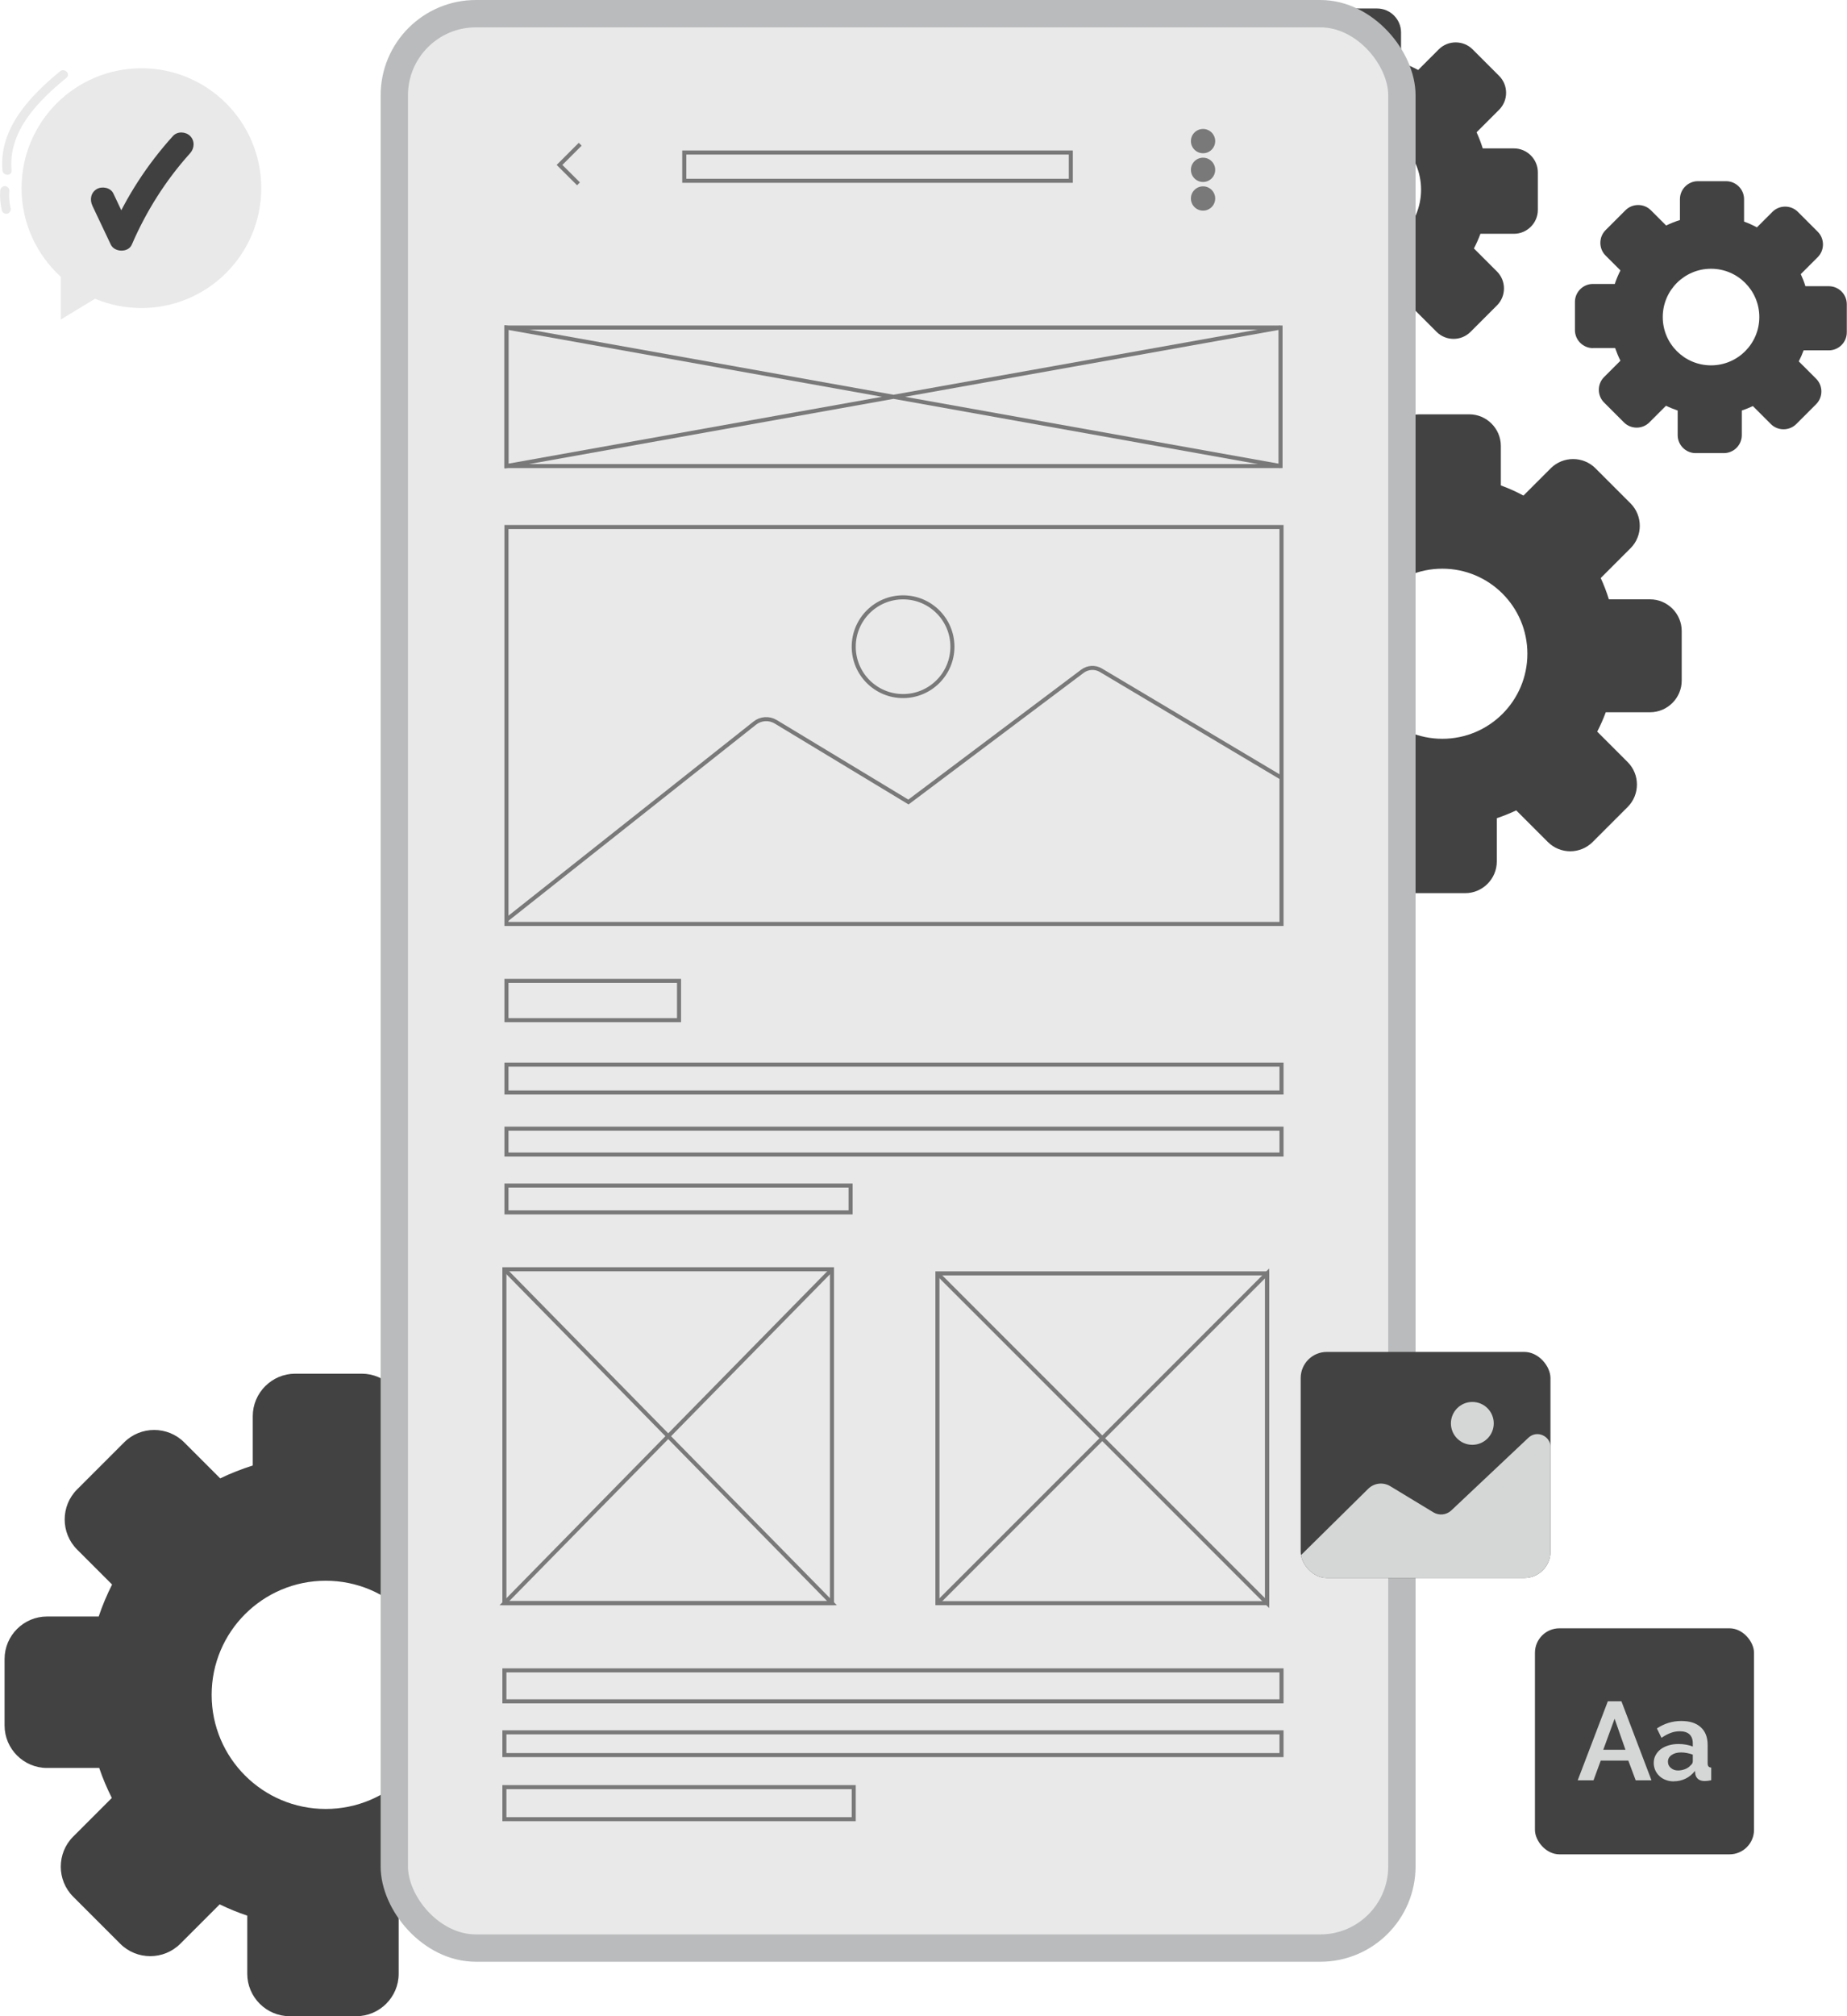
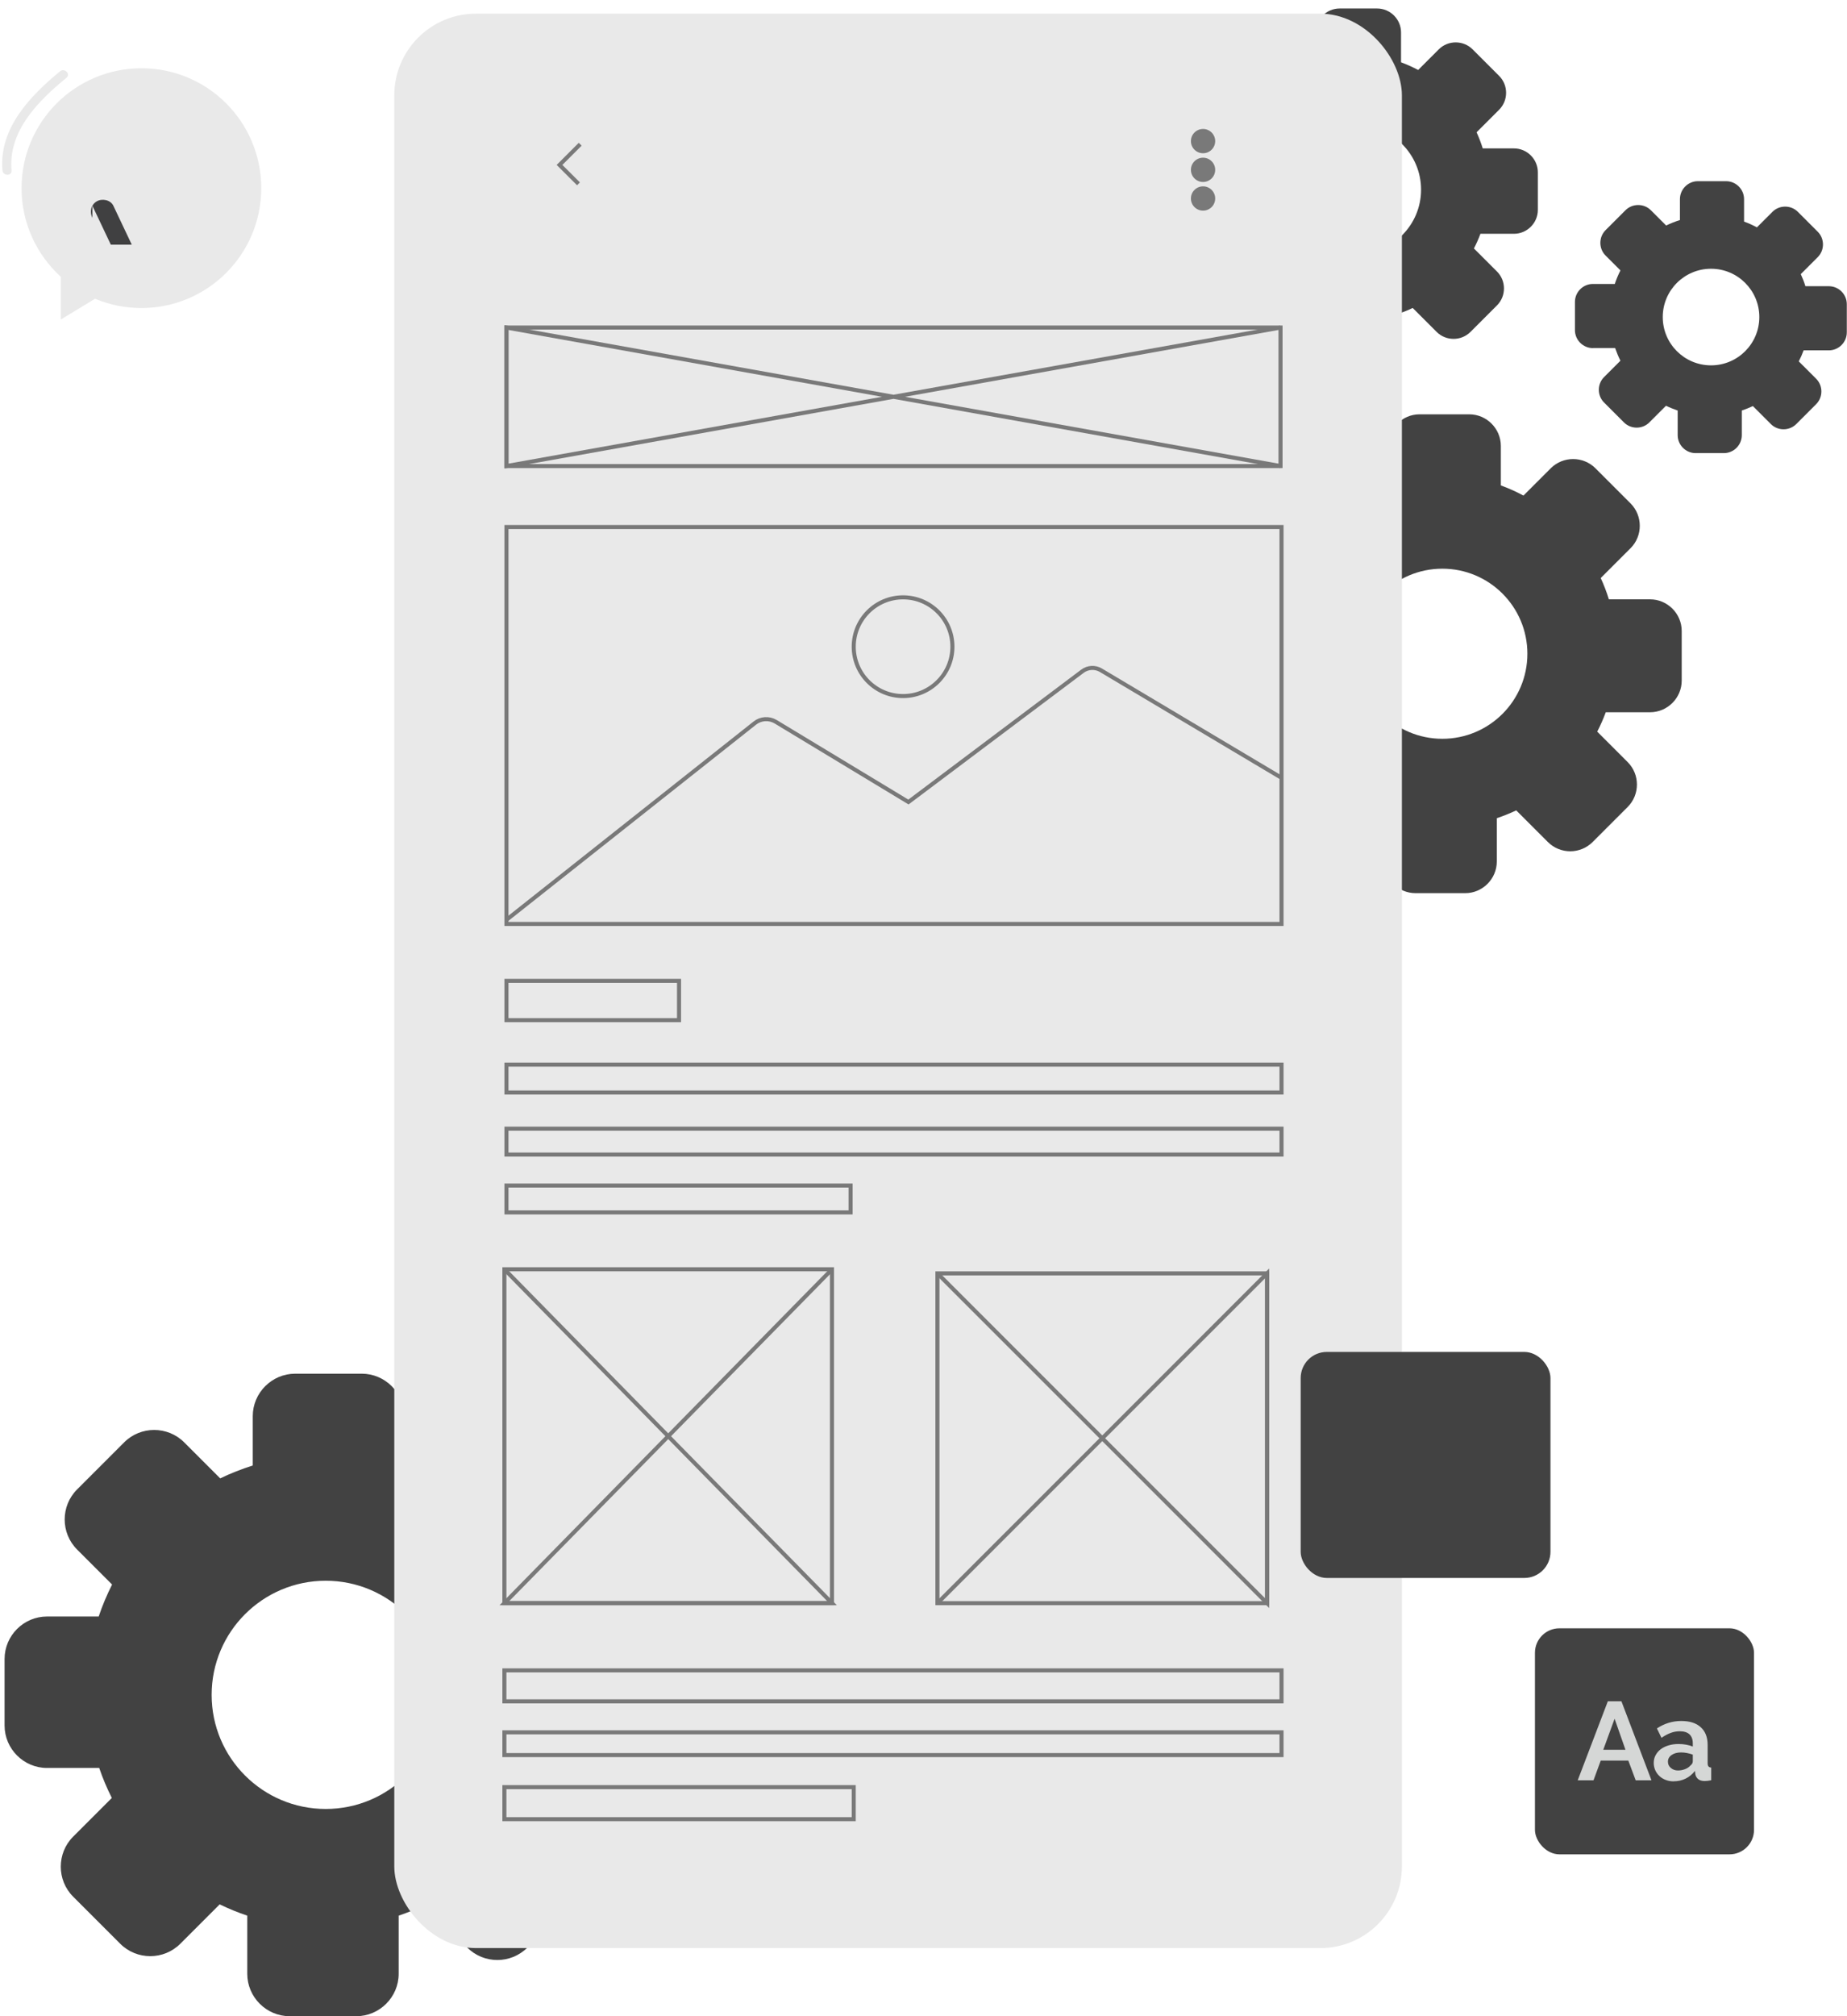
<svg xmlns="http://www.w3.org/2000/svg" id="Layer_2" data-name="Layer 2" viewBox="0 0 278.48 303.91">
  <defs>
    <clipPath id="clippath">
-       <rect x="196.11" y="203.78" width="37.66" height="34.07" rx="3.94" ry="3.94" style="fill: #424242;" />
-     </clipPath>
+       </clipPath>
  </defs>
  <g id="Layer_2-2" data-name="Layer 2">
    <g>
      <path d="M186.15,106.74h5.86c.4,1.16.87,2.28,1.42,3.37l-4.34,4.34c-1.85,1.86-1.85,4.89,0,6.75l5.29,5.29c1.86,1.86,4.89,1.86,6.75,0l4.43-4.43c1,.49,2.04.91,3.1,1.27v6.53c0,2.62,2.15,4.77,4.77,4.77h7.48c2.62,0,4.77-2.15,4.77-4.77v-6.53c1-.34,1.99-.73,2.93-1.18l4.77,4.77c1.86,1.86,4.89,1.86,6.75,0l5.29-5.29c1.85-1.86,1.85-4.89,0-6.75l-4.6-4.6c.49-.94.92-1.92,1.29-2.92h6.68c2.62,0,4.77-2.15,4.77-4.77v-7.48c0-2.62-2.15-4.77-4.77-4.77h-6.21c-.34-1.1-.75-2.17-1.23-3.21l4.5-4.5c1.85-1.85,1.85-4.89,0-6.75l-5.29-5.29c-1.86-1.86-4.89-1.86-6.75,0l-4.11,4.11c-1.09-.59-2.23-1.1-3.41-1.53v-5.95c0-2.62-2.15-4.77-4.77-4.77h-7.48c-2.62,0-4.77,2.15-4.77,4.77v5.54c-1.26.39-2.48.88-3.66,1.45l-4.05-4.05c-1.85-1.86-4.89-1.86-6.75,0l-5.29,5.29c-1.86,1.85-1.86,4.89,0,6.75l3.94,3.94c-.58,1.15-1.09,2.35-1.5,3.59h-5.81c-2.62,0-4.77,2.15-4.77,4.77v7.48c0,2.62,2.15,4.77,4.77,4.77ZM217.47,85.72c7.08,0,12.82,5.74,12.82,12.82s-5.74,12.82-12.82,12.82-12.82-5.74-12.82-12.82,5.74-12.82,12.82-12.82Z" style="fill: #424242;" />
      <path d="M180.9,34.79h4.43c.3.88.66,1.73,1.07,2.54l-3.28,3.28c-1.4,1.4-1.4,3.7,0,5.1l4,4c1.4,1.4,3.7,1.4,5.1,0l3.35-3.35c.76.37,1.54.69,2.34.96v4.94c0,1.98,1.62,3.61,3.61,3.61h5.65c1.98,0,3.61-1.62,3.61-3.61v-4.94c.76-.26,1.5-.55,2.22-.9l3.61,3.61c1.4,1.4,3.7,1.4,5.1,0l4-4c1.4-1.4,1.4-3.7,0-5.1l-3.48-3.48c.37-.71.7-1.45.98-2.21h5.05c1.98,0,3.61-1.62,3.61-3.61v-5.65c0-1.98-1.62-3.61-3.61-3.61h-4.7c-.26-.83-.57-1.64-.93-2.43l3.4-3.4c1.4-1.4,1.4-3.7,0-5.1l-4-4c-1.4-1.4-3.7-1.4-5.1,0l-3.11,3.11c-.83-.44-1.69-.83-2.58-1.16v-4.5c0-1.98-1.62-3.61-3.61-3.61h-5.65c-1.98,0-3.61,1.62-3.61,3.61v4.19c-.95.3-1.88.66-2.77,1.09l-3.06-3.06c-1.4-1.4-3.7-1.4-5.1,0l-4,4c-1.4,1.4-1.4,3.7,0,5.1l2.98,2.98c-.44.87-.82,1.78-1.14,2.71h-4.39c-1.98,0-3.61,1.62-3.61,3.61v5.65c0,1.98,1.62,3.61,3.61,3.61ZM204.57,18.9c5.35,0,9.69,4.34,9.69,9.69s-4.34,9.69-9.69,9.69-9.69-4.34-9.69-9.69,4.34-9.69,9.69-9.69Z" style="fill: #424242;" />
      <path d="M240.19,52.46h3.33c.23.66.49,1.3.8,1.91l-2.47,2.47c-1.05,1.05-1.05,2.78,0,3.83l3,3c1.05,1.05,2.78,1.05,3.83,0l2.51-2.51c.57.28,1.16.51,1.76.72v3.71c0,1.49,1.22,2.71,2.71,2.71h4.25c1.49,0,2.71-1.22,2.71-2.71v-3.71c.57-.19,1.13-.42,1.67-.67l2.71,2.71c1.05,1.05,2.78,1.05,3.83,0l3-3c1.05-1.05,1.05-2.78,0-3.83l-2.62-2.62c.28-.54.52-1.09.73-1.66h3.8c1.49,0,2.71-1.22,2.71-2.71v-4.25c0-1.49-1.22-2.71-2.71-2.71h-3.53c-.19-.63-.43-1.23-.7-1.82l2.56-2.56c1.05-1.05,1.05-2.78,0-3.83l-3-3c-1.05-1.05-2.78-1.05-3.83,0l-2.34,2.34c-.62-.33-1.27-.63-1.94-.87v-3.38c0-1.49-1.22-2.71-2.71-2.71h-4.25c-1.49,0-2.71,1.22-2.71,2.71v3.15c-.72.22-1.41.5-2.08.82l-2.3-2.3c-1.05-1.05-2.78-1.05-3.83,0l-3,3c-1.05,1.05-1.05,2.78,0,3.83l2.24,2.24c-.33.65-.62,1.34-.85,2.04h-3.3c-1.49,0-2.71,1.22-2.71,2.71v4.25c0,1.49,1.22,2.71,2.71,2.71ZM257.98,40.51c4.02,0,7.28,3.26,7.28,7.28s-3.26,7.28-7.28,7.28-7.28-3.26-7.28-7.28,3.26-7.28,7.28-7.28Z" style="fill: #424242;" />
      <path d="M7.09,266.49h7.87c.53,1.56,1.17,3.07,1.9,4.52l-5.83,5.83c-2.49,2.49-2.49,6.56,0,9.05l7.1,7.1c2.49,2.49,6.56,2.49,9.05,0l5.94-5.94c1.34.65,2.73,1.22,4.16,1.7v8.76c0,3.52,2.88,6.4,6.4,6.4h10.03c3.52,0,6.4-2.88,6.4-6.4v-8.76c1.35-.46,2.66-.98,3.94-1.59l6.41,6.41c2.49,2.49,6.56,2.49,9.05,0l7.1-7.1c2.49-2.49,2.49-6.56,0-9.05l-6.18-6.18c.65-1.27,1.24-2.57,1.73-3.92h8.97c3.52,0,6.4-2.88,6.4-6.4v-10.03c0-3.52-2.88-6.4-6.4-6.4h-8.34c-.45-1.48-1.01-2.91-1.64-4.31l6.04-6.04c2.49-2.49,2.49-6.56,0-9.05l-7.1-7.1c-2.49-2.49-6.56-2.49-9.05,0l-5.52,5.52c-1.47-.79-3-1.48-4.58-2.06v-7.99c0-3.52-2.88-6.4-6.4-6.4h-10.03c-3.52,0-6.4,2.88-6.4,6.4v7.44c-1.69.53-3.33,1.18-4.91,1.94l-5.43-5.43c-2.49-2.49-6.56-2.49-9.05,0l-7.1,7.1c-2.49,2.49-2.49,6.56,0,9.05l5.28,5.28c-.78,1.55-1.46,3.15-2.02,4.82h-7.79c-3.52,0-6.4,2.88-6.4,6.4v10.03c0,3.52,2.88,6.4,6.4,6.4ZM49.11,238.27c9.5,0,17.2,7.7,17.2,17.2s-7.7,17.2-17.2,17.2-17.2-7.7-17.2-17.2,7.7-17.2,17.2-17.2Z" style="fill: #424242;" />
      <rect x="59.45" y="2.06" width="151.92" height="291.58" rx="12.31" ry="12.31" style="fill: #e9e9e9;" />
-       <rect x="59.45" y="2.06" width="151.92" height="291.58" rx="12.31" ry="12.31" style="fill: none; stroke: #b9bbbc; stroke-miterlimit: 10; stroke-width: 4.12px;" />
      <polyline points="87.48 21.74 84.36 24.86 87.22 27.71" style="fill: none; stroke: #797979; stroke-miterlimit: 10; stroke-width: .61px;" />
-       <rect x="103.17" y="22.99" width="58.28" height="4.26" style="fill: none; stroke: #797979; stroke-miterlimit: 10; stroke-width: .61px;" />
      <rect x="76.36" y="49.37" width="116.71" height="20.88" style="fill: none; stroke: #797979; stroke-miterlimit: 10; stroke-width: .61px;" />
      <rect x="76.36" y="79.44" width="116.86" height="59.83" style="fill: none; stroke: #797979; stroke-miterlimit: 10; stroke-width: .61px;" />
      <rect x="76.36" y="147.85" width="26.02" height="5.92" style="fill: none; stroke: #797979; stroke-miterlimit: 10; stroke-width: .61px;" />
      <rect x="76.36" y="160.47" width="116.86" height="4.21" style="fill: none; stroke: #797979; stroke-miterlimit: 10; stroke-width: .61px;" />
      <rect x="76.36" y="170.13" width="116.86" height="3.9" style="fill: none; stroke: #797979; stroke-miterlimit: 10; stroke-width: .61px;" />
      <rect x="76.36" y="178.7" width="51.89" height="4.05" style="fill: none; stroke: #797979; stroke-miterlimit: 10; stroke-width: .61px;" />
      <rect x="76.05" y="191.32" width="49.39" height="50.33" style="fill: none; stroke: #797979; stroke-miterlimit: 10; stroke-width: .61px;" />
      <rect x="141.34" y="191.94" width="49.71" height="49.71" style="fill: none; stroke: #797979; stroke-miterlimit: 10; stroke-width: .61px;" />
      <rect x="76.05" y="269.38" width="52.67" height="4.83" style="fill: none; stroke: #797979; stroke-miterlimit: 10; stroke-width: .61px;" />
      <rect x="76.05" y="261.12" width="117.17" height="3.43" style="fill: none; stroke: #797979; stroke-miterlimit: 10; stroke-width: .61px;" />
      <rect x="76.05" y="251.78" width="117.17" height="4.67" style="fill: none; stroke: #797979; stroke-miterlimit: 10; stroke-width: .61px;" />
      <path d="M76.36,138.65l37.45-29.66c.9-.71,2.15-.79,3.14-.2l20.02,12.1,26.23-19.71c.81-.61,1.92-.67,2.79-.15l27.07,16.12" style="fill: none; stroke: #797979; stroke-miterlimit: 10; stroke-width: .61px;" />
      <circle cx="136.16" cy="97.48" r="7.44" style="fill: none; stroke: #797979; stroke-miterlimit: 10; stroke-width: .61px;" />
      <circle cx="181.39" cy="21.27" r="1.83" style="fill: #797979;" />
      <circle cx="181.39" cy="25.6" r="1.83" style="fill: #797979;" />
      <circle cx="181.39" cy="29.92" r="1.83" style="fill: #797979;" />
      <path d="M21.33,10.29C11.34,10.29,3.25,18.38,3.25,28.36c0,5.32,2.31,10.1,5.97,13.41l-.05-.03v6.42l5.16-3.13c2.15.9,4.51,1.4,6.99,1.4,9.98,0,18.07-8.09,18.07-18.07S31.31,10.29,21.33,10.29Z" style="fill: #e9e9e9;" />
      <path d="M9.05,10.75C4.54,14.47-.18,19.35.37,25.69c.08.87,1.45.88,1.37,0-.52-5.98,4.04-10.48,8.28-13.97.68-.56-.29-1.53-.97-.97h0Z" style="fill: #e9e9e9;" />
-       <path d="M.03,28.73c-.07,1,.02,2.01.25,2.99.08.35.5.59.84.48.36-.12.57-.47.48-.84-.05-.22-.1-.45-.14-.68,0-.05-.02-.11-.02-.16.01.18,0-.02,0-.06-.01-.11-.02-.23-.03-.34-.04-.46-.03-.92,0-1.38.03-.36-.34-.7-.69-.69-.39.02-.66.3-.69.69H.03Z" style="fill: #e9e9e9;" />
      <polyline points="125.45 191.32 76.05 241.65 125.45 241.65 76.05 191.32" style="fill: none; stroke: #797979; stroke-miterlimit: 10; stroke-width: .61px;" />
      <polyline points="141.34 191.94 191.05 241.65 191.05 191.94 141.34 241.65" style="fill: none; stroke: #797979; stroke-miterlimit: 10; stroke-width: .61px;" />
      <polyline points="193.07 49.37 76.36 70.25 76.36 49.37 193.07 70.25" style="fill: none; stroke: #797979; stroke-miterlimit: 10; stroke-width: .61px;" />
-       <path d="M13.93,31.01l2.78,5.87c.55,1.16,2.63,1.23,3.16,0,2.17-5.04,5.12-9.71,8.8-13.79.66-.73.72-1.87,0-2.59-.67-.67-1.92-.74-2.59,0-3.89,4.3-7.08,9.2-9.37,14.53h3.16c-.93-1.96-1.86-3.91-2.78-5.87-.42-.89-1.7-1.13-2.5-.66-.91.53-1.08,1.61-.66,2.5h0Z" style="fill: #404041;" />
+       <path d="M13.93,31.01l2.78,5.87h3.16c-.93-1.96-1.86-3.91-2.78-5.87-.42-.89-1.7-1.13-2.5-.66-.91.53-1.08,1.61-.66,2.5h0Z" style="fill: #404041;" />
      <rect x="231.43" y="245.44" width="33.03" height="34.07" rx="3.69" ry="3.69" style="fill: #424242;" />
      <g>
        <rect x="196.11" y="203.78" width="37.66" height="34.07" rx="3.94" ry="3.94" style="fill: #424242;" />
        <g style="clip-path: url(#clippath);">
          <path d="M191.8,238.71l14.49-14.3c.89-.88,2.26-1.04,3.33-.39l6.5,3.94c.86.52,1.96.4,2.69-.28l11.64-10.97c1.26-1.19,3.33-.29,3.33,1.44v17.56l-1.04,3.53-40.93-.52Z" style="fill: #d5d7d6;" />
        </g>
      </g>
-       <circle cx="221.99" cy="214.55" r="3.23" style="fill: #d5d7d6;" />
      <g>
        <path d="M242.42,256.44h2.05l4.53,11.91h-2.38l-1.11-2.97h-4.16l-1.09,2.97h-2.38l4.54-11.91ZM245.08,263.75l-1.64-4.68-1.71,4.68h3.35Z" style="fill: #d5d7d6;" />
        <path d="M252.35,268.51c-.43,0-.82-.07-1.19-.21-.37-.14-.69-.33-.96-.59-.27-.25-.48-.54-.63-.88s-.23-.7-.23-1.11.09-.8.28-1.15.44-.65.77-.9.72-.44,1.18-.58c.46-.14.96-.21,1.51-.21.39,0,.78.03,1.15.1.38.07.71.16,1,.29v-.5c0-.58-.17-1.03-.49-1.34-.33-.31-.82-.47-1.47-.47-.47,0-.93.08-1.38.25-.45.17-.91.41-1.38.74l-.69-1.42c1.13-.75,2.35-1.12,3.66-1.12s2.25.31,2.94.93c.7.62,1.05,1.52,1.05,2.69v2.73c0,.23.04.4.13.5.08.1.22.16.41.17v1.91c-.38.08-.71.12-.99.12-.42,0-.75-.1-.98-.29s-.37-.44-.43-.75l-.05-.49c-.39.51-.87.9-1.42,1.17-.56.27-1.16.4-1.79.4ZM252.98,266.87c.38,0,.74-.07,1.08-.2.34-.13.61-.31.8-.54.25-.19.37-.4.37-.64v-1.01c-.27-.1-.56-.18-.87-.24-.31-.06-.61-.09-.9-.09-.58,0-1.06.13-1.43.39-.37.26-.55.6-.55,1,0,.38.14.7.44.95s.65.38,1.07.38Z" style="fill: #d5d7d6;" />
      </g>
    </g>
  </g>
</svg>